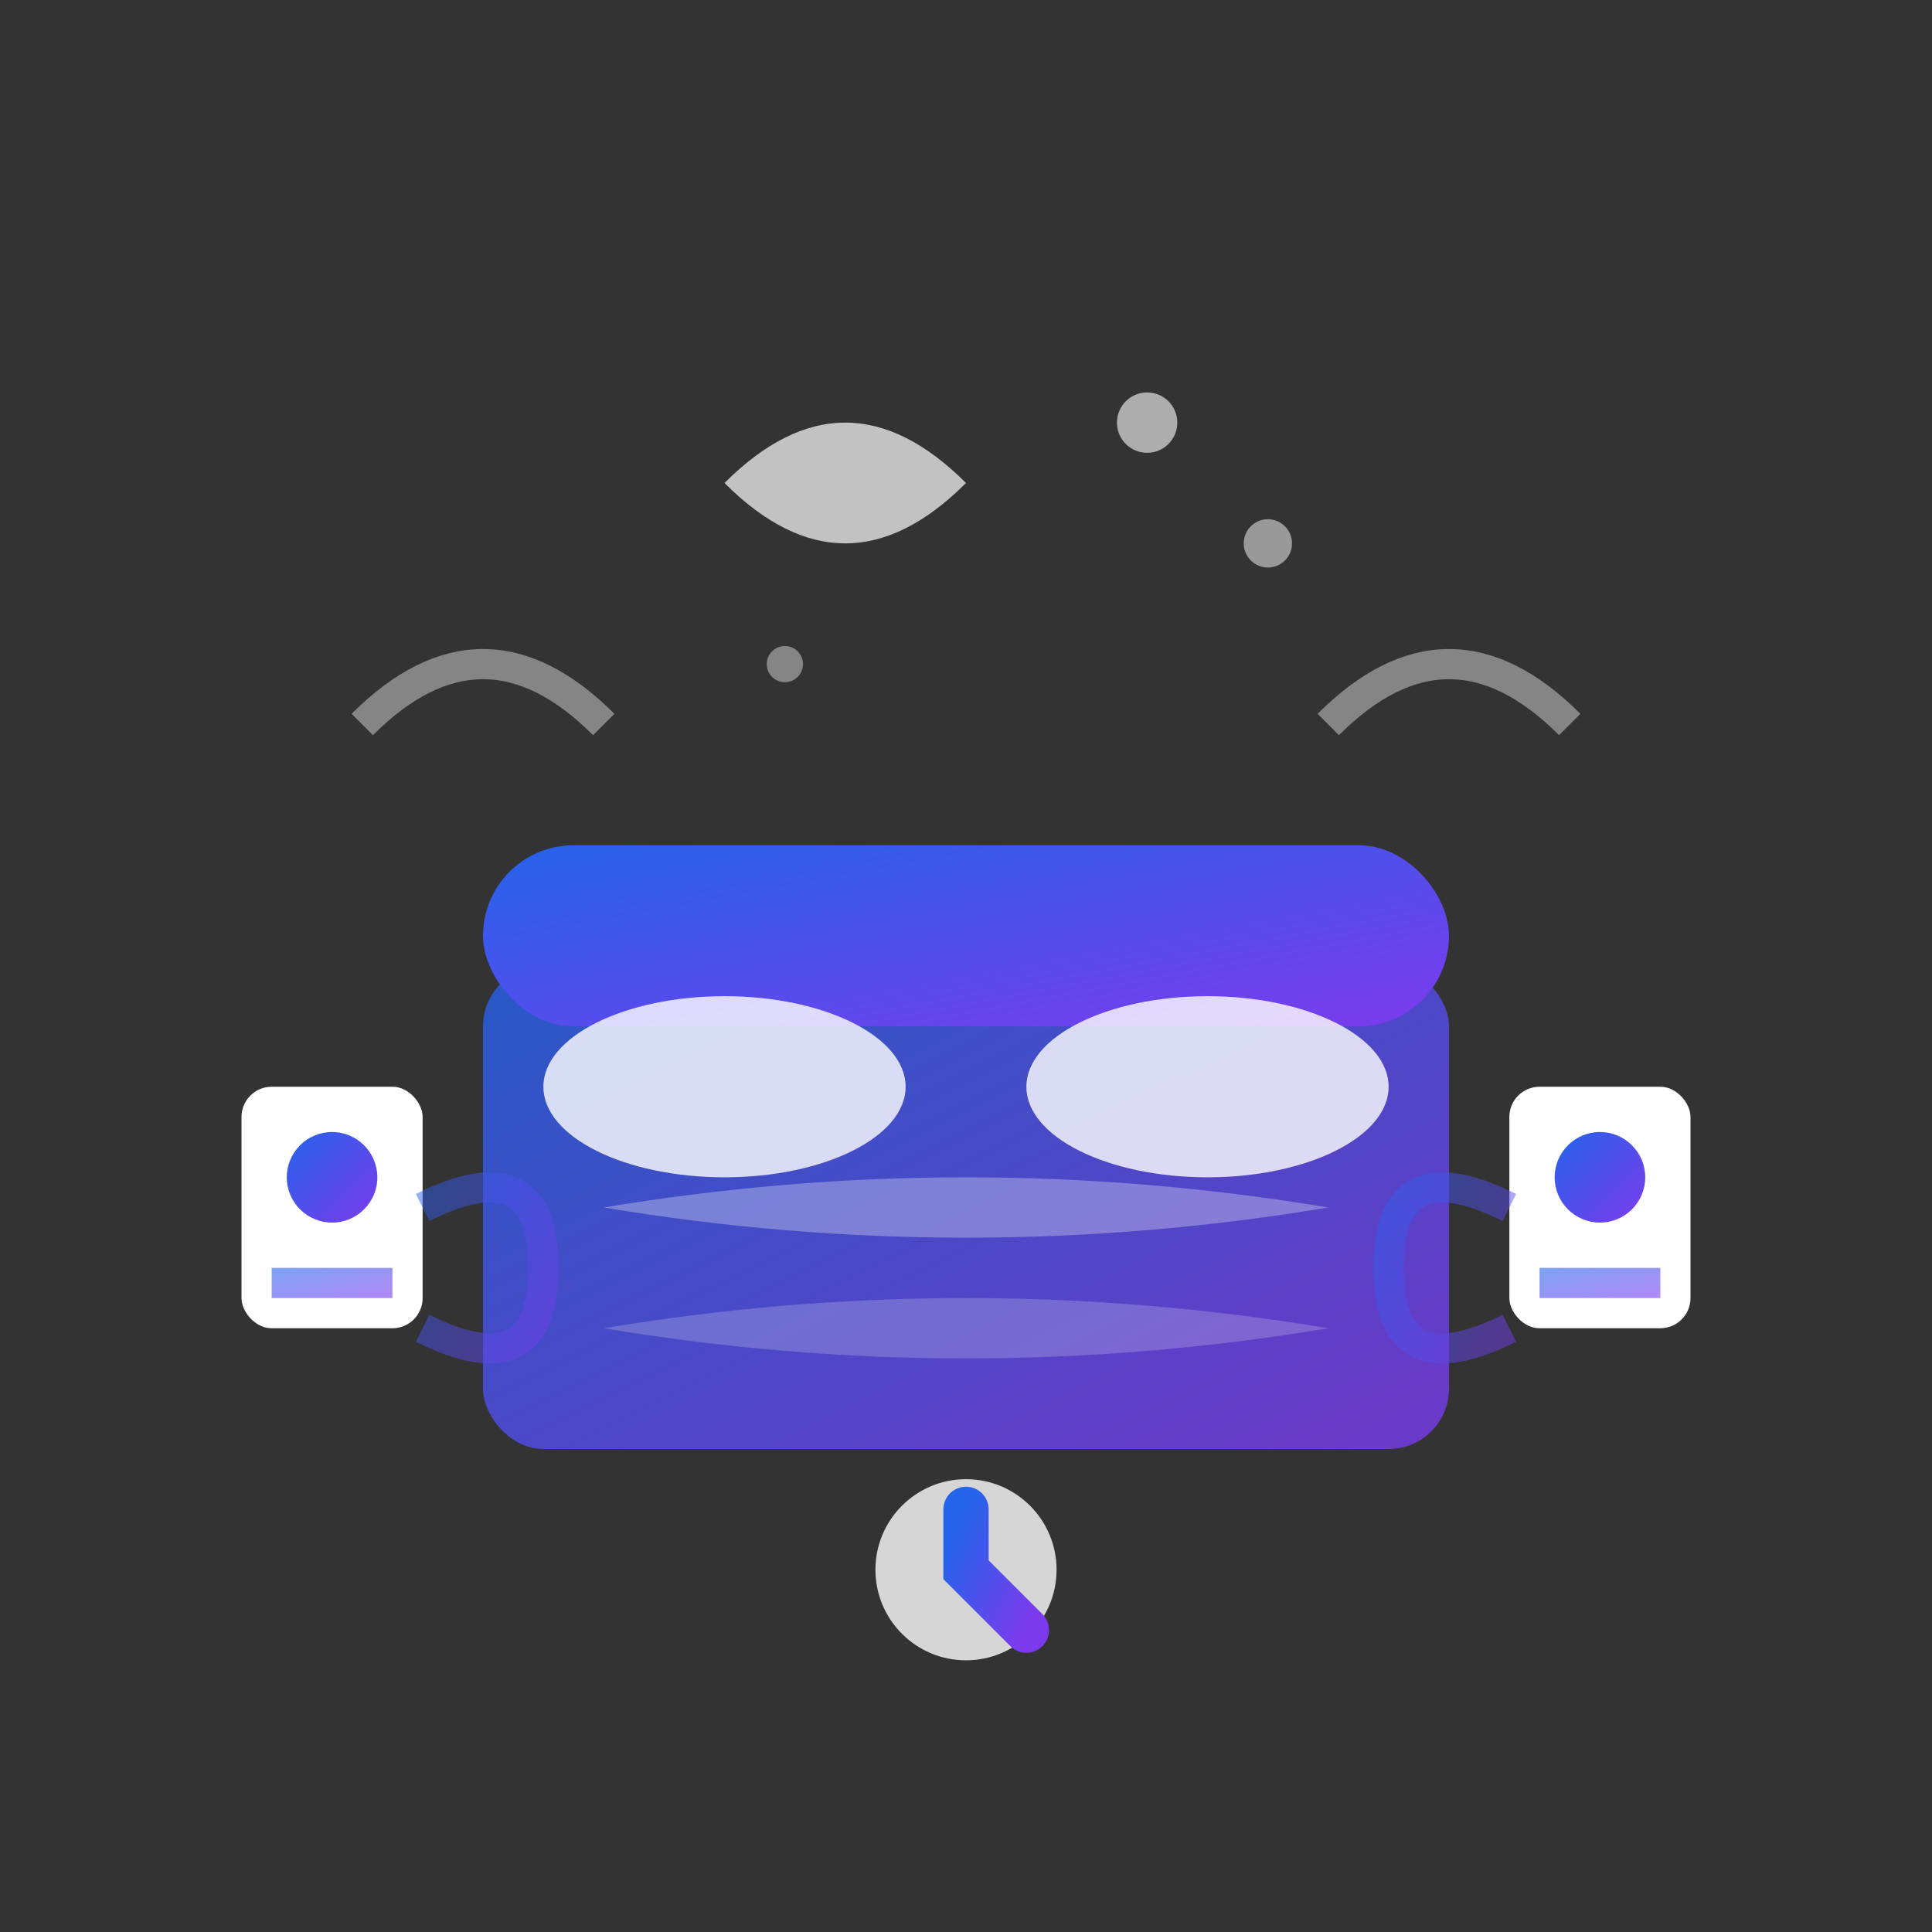
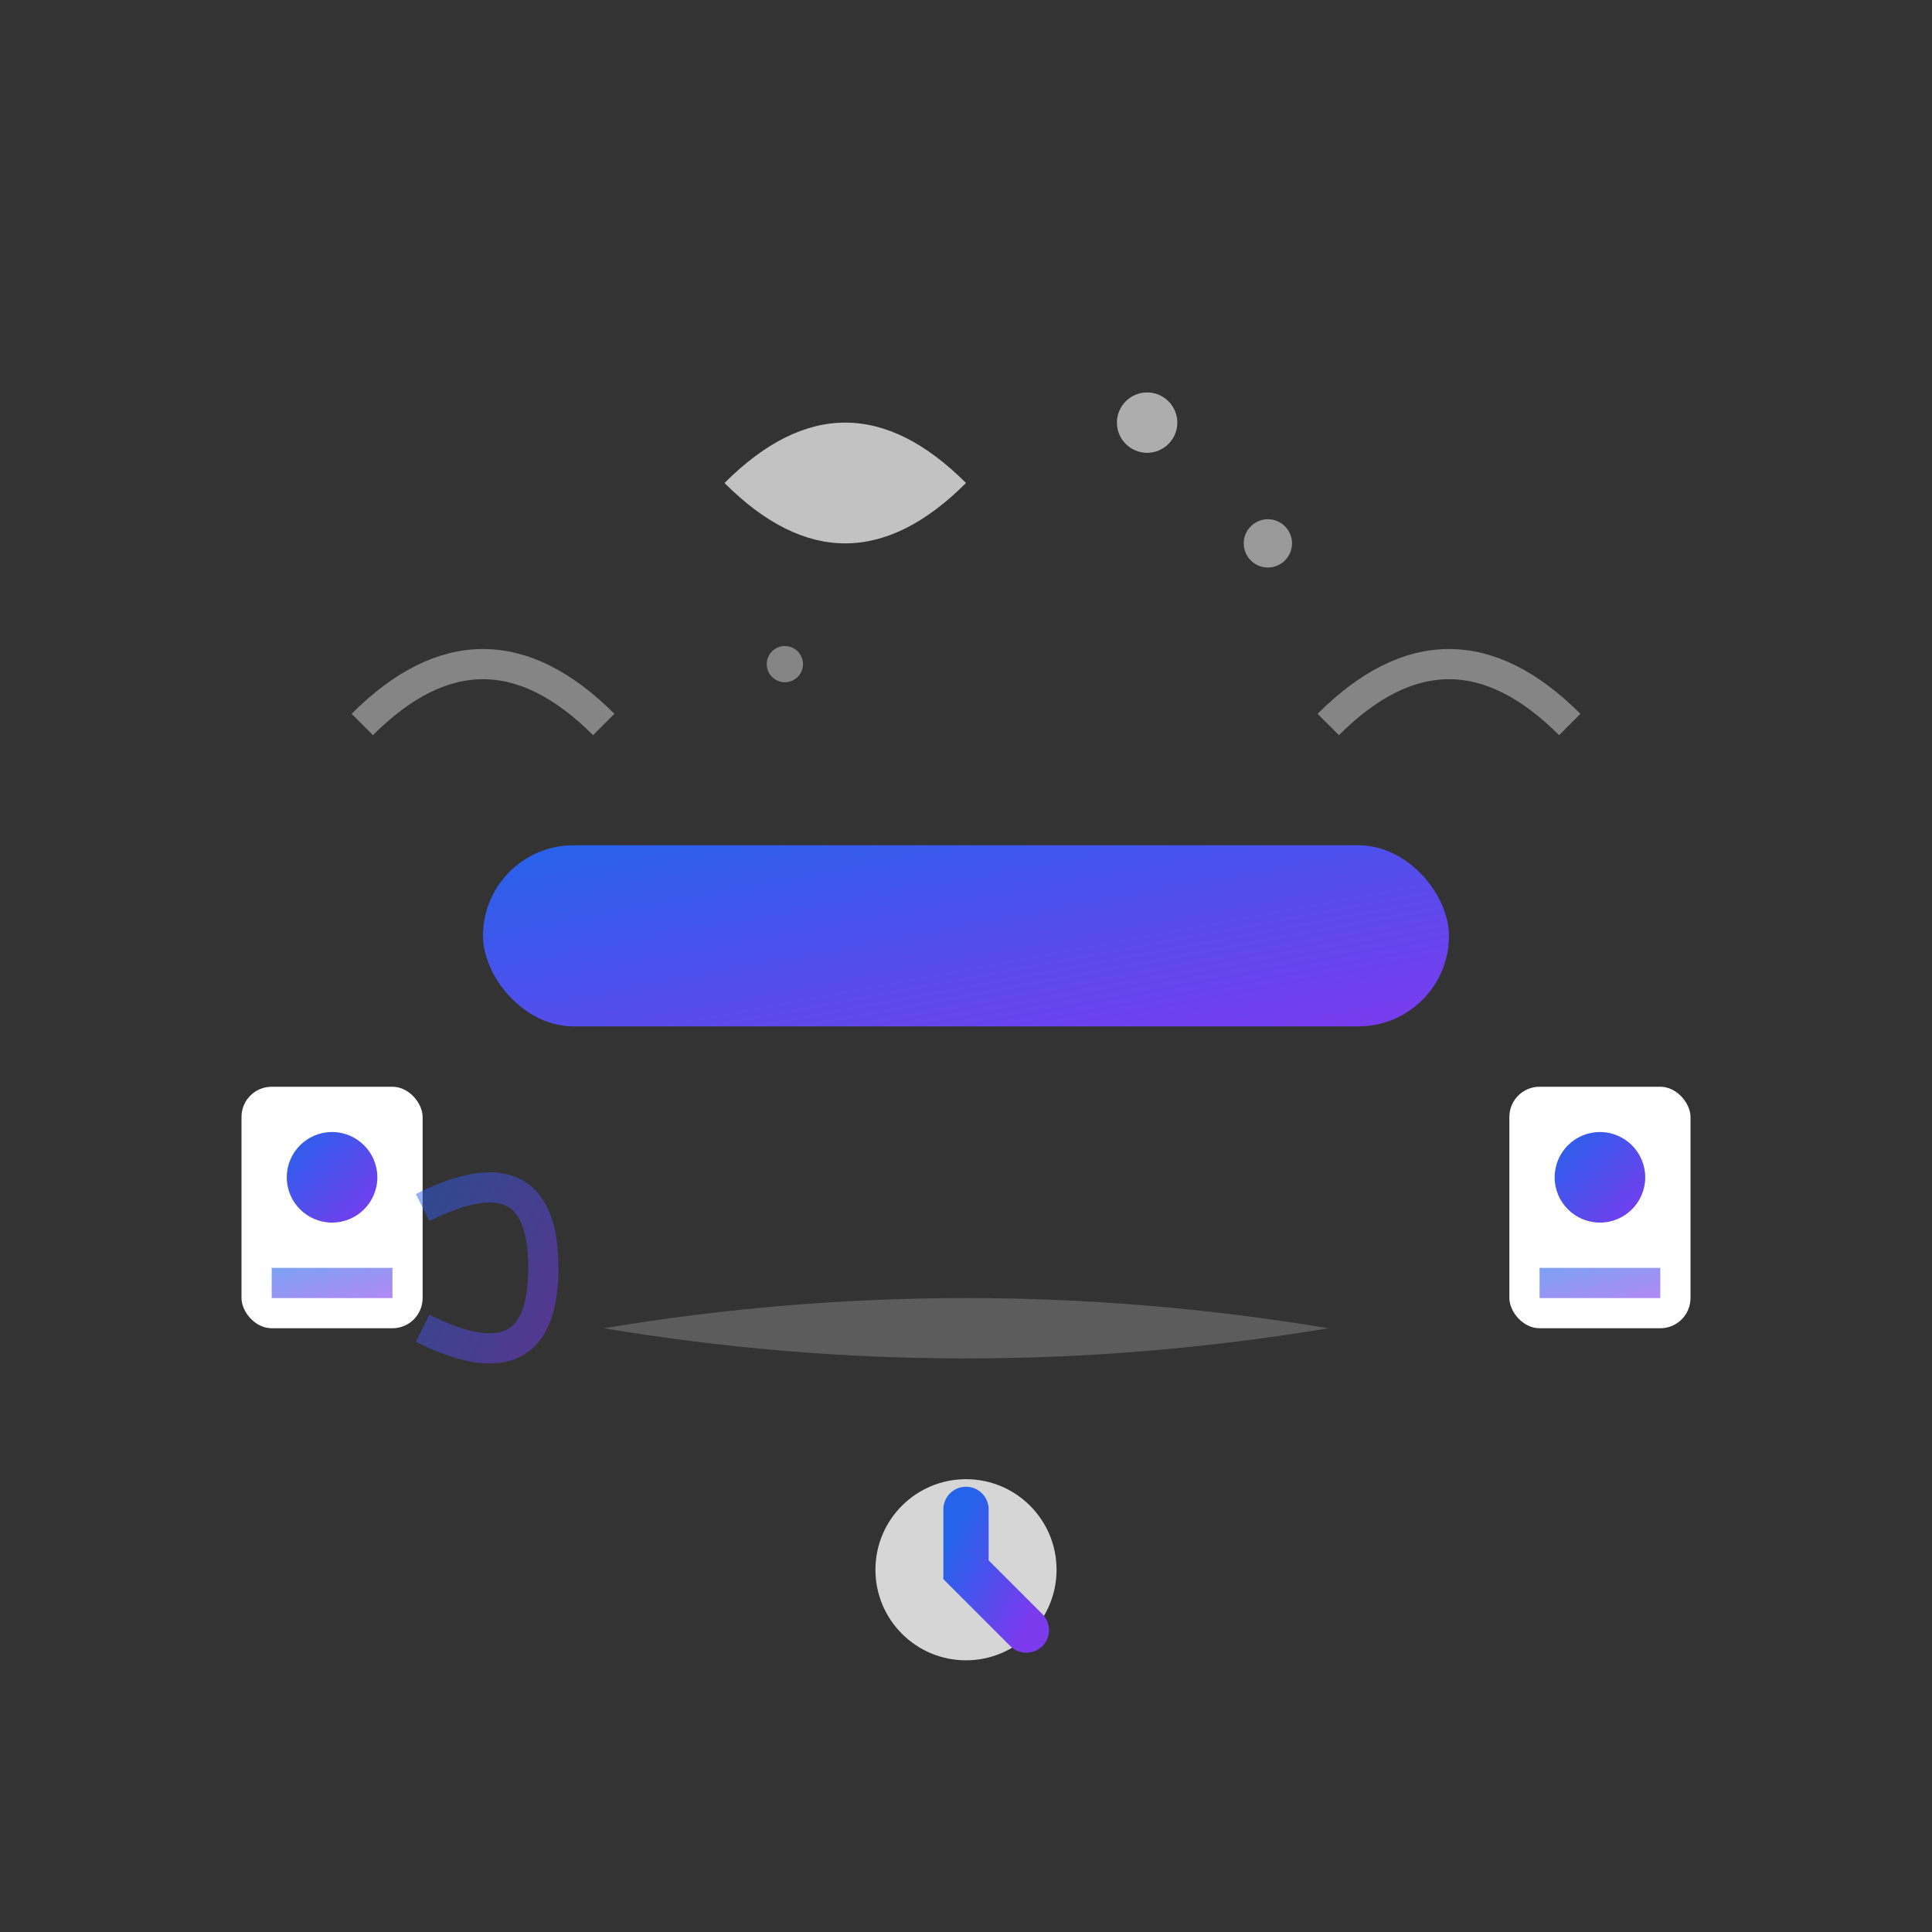
<svg xmlns="http://www.w3.org/2000/svg" viewBox="0 0 64 64" fill="none">
  <rect x="0" y="0" width="64" height="64" fill="#333333" stroke="none" />
  <defs>
    <linearGradient id="bedroomGradient" x1="0%" y1="0%" x2="100%" y2="100%">
      <stop offset="0%" style="stop-color:#2563eb;stop-opacity:1" />
      <stop offset="100%" style="stop-color:#7c3aed;stop-opacity:1" />
    </linearGradient>
  </defs>
-   <rect x="16" y="32" width="32" height="16" rx="2" fill="url(#bedroomGradient)" opacity="0.8" />
  <rect x="16" y="28" width="32" height="6" rx="3" fill="url(#bedroomGradient)" />
-   <ellipse cx="24" cy="36" rx="6" ry="3" fill="white" opacity="0.8" />
-   <ellipse cx="40" cy="36" rx="6" ry="3" fill="white" opacity="0.8" />
-   <path d="M20 40 Q32 38 44 40 Q32 42 20 40" fill="white" opacity="0.3" />
+   <path d="M20 40 Q32 42 20 40" fill="white" opacity="0.3" />
  <path d="M20 44 Q32 42 44 44 Q32 46 20 44" fill="white" opacity="0.2" />
  <rect x="8" y="36" width="6" height="8" rx="1" fill="white" />
  <rect x="50" y="36" width="6" height="8" rx="1" fill="white" />
  <circle cx="11" cy="39" r="1.5" fill="url(#bedroomGradient)" />
  <rect x="9" y="42" width="4" height="1" fill="url(#bedroomGradient)" opacity="0.6" />
  <circle cx="53" cy="39" r="1.5" fill="url(#bedroomGradient)" />
  <rect x="51" y="42" width="4" height="1" fill="url(#bedroomGradient)" opacity="0.6" />
  <path d="M14 40 Q18 38 18 42 Q18 46 14 44" stroke="url(#bedroomGradient)" stroke-width="1" fill="none" opacity="0.5" />
-   <path d="M50 40 Q46 38 46 42 Q46 46 50 44" stroke="url(#bedroomGradient)" stroke-width="1" fill="none" opacity="0.5" />
  <path d="M32 16 Q28 12 24 16 Q28 20 32 16 Q30 14 32 16" fill="white" opacity="0.7" />
  <circle cx="38" cy="14" r="1" fill="white" opacity="0.6" />
  <circle cx="42" cy="18" r="0.8" fill="white" opacity="0.5" />
  <circle cx="26" cy="22" r="0.6" fill="white" opacity="0.4" />
  <circle cx="32" cy="52" r="3" fill="white" opacity="0.8" />
  <path d="M32 50 L32 52 L34 54" stroke="url(#bedroomGradient)" stroke-width="1.5" stroke-linecap="round" />
  <path d="M12 24 Q16 20 20 24" stroke="white" stroke-width="1" fill="none" opacity="0.4" />
  <path d="M44 24 Q48 20 52 24" stroke="white" stroke-width="1" fill="none" opacity="0.4" />
</svg>